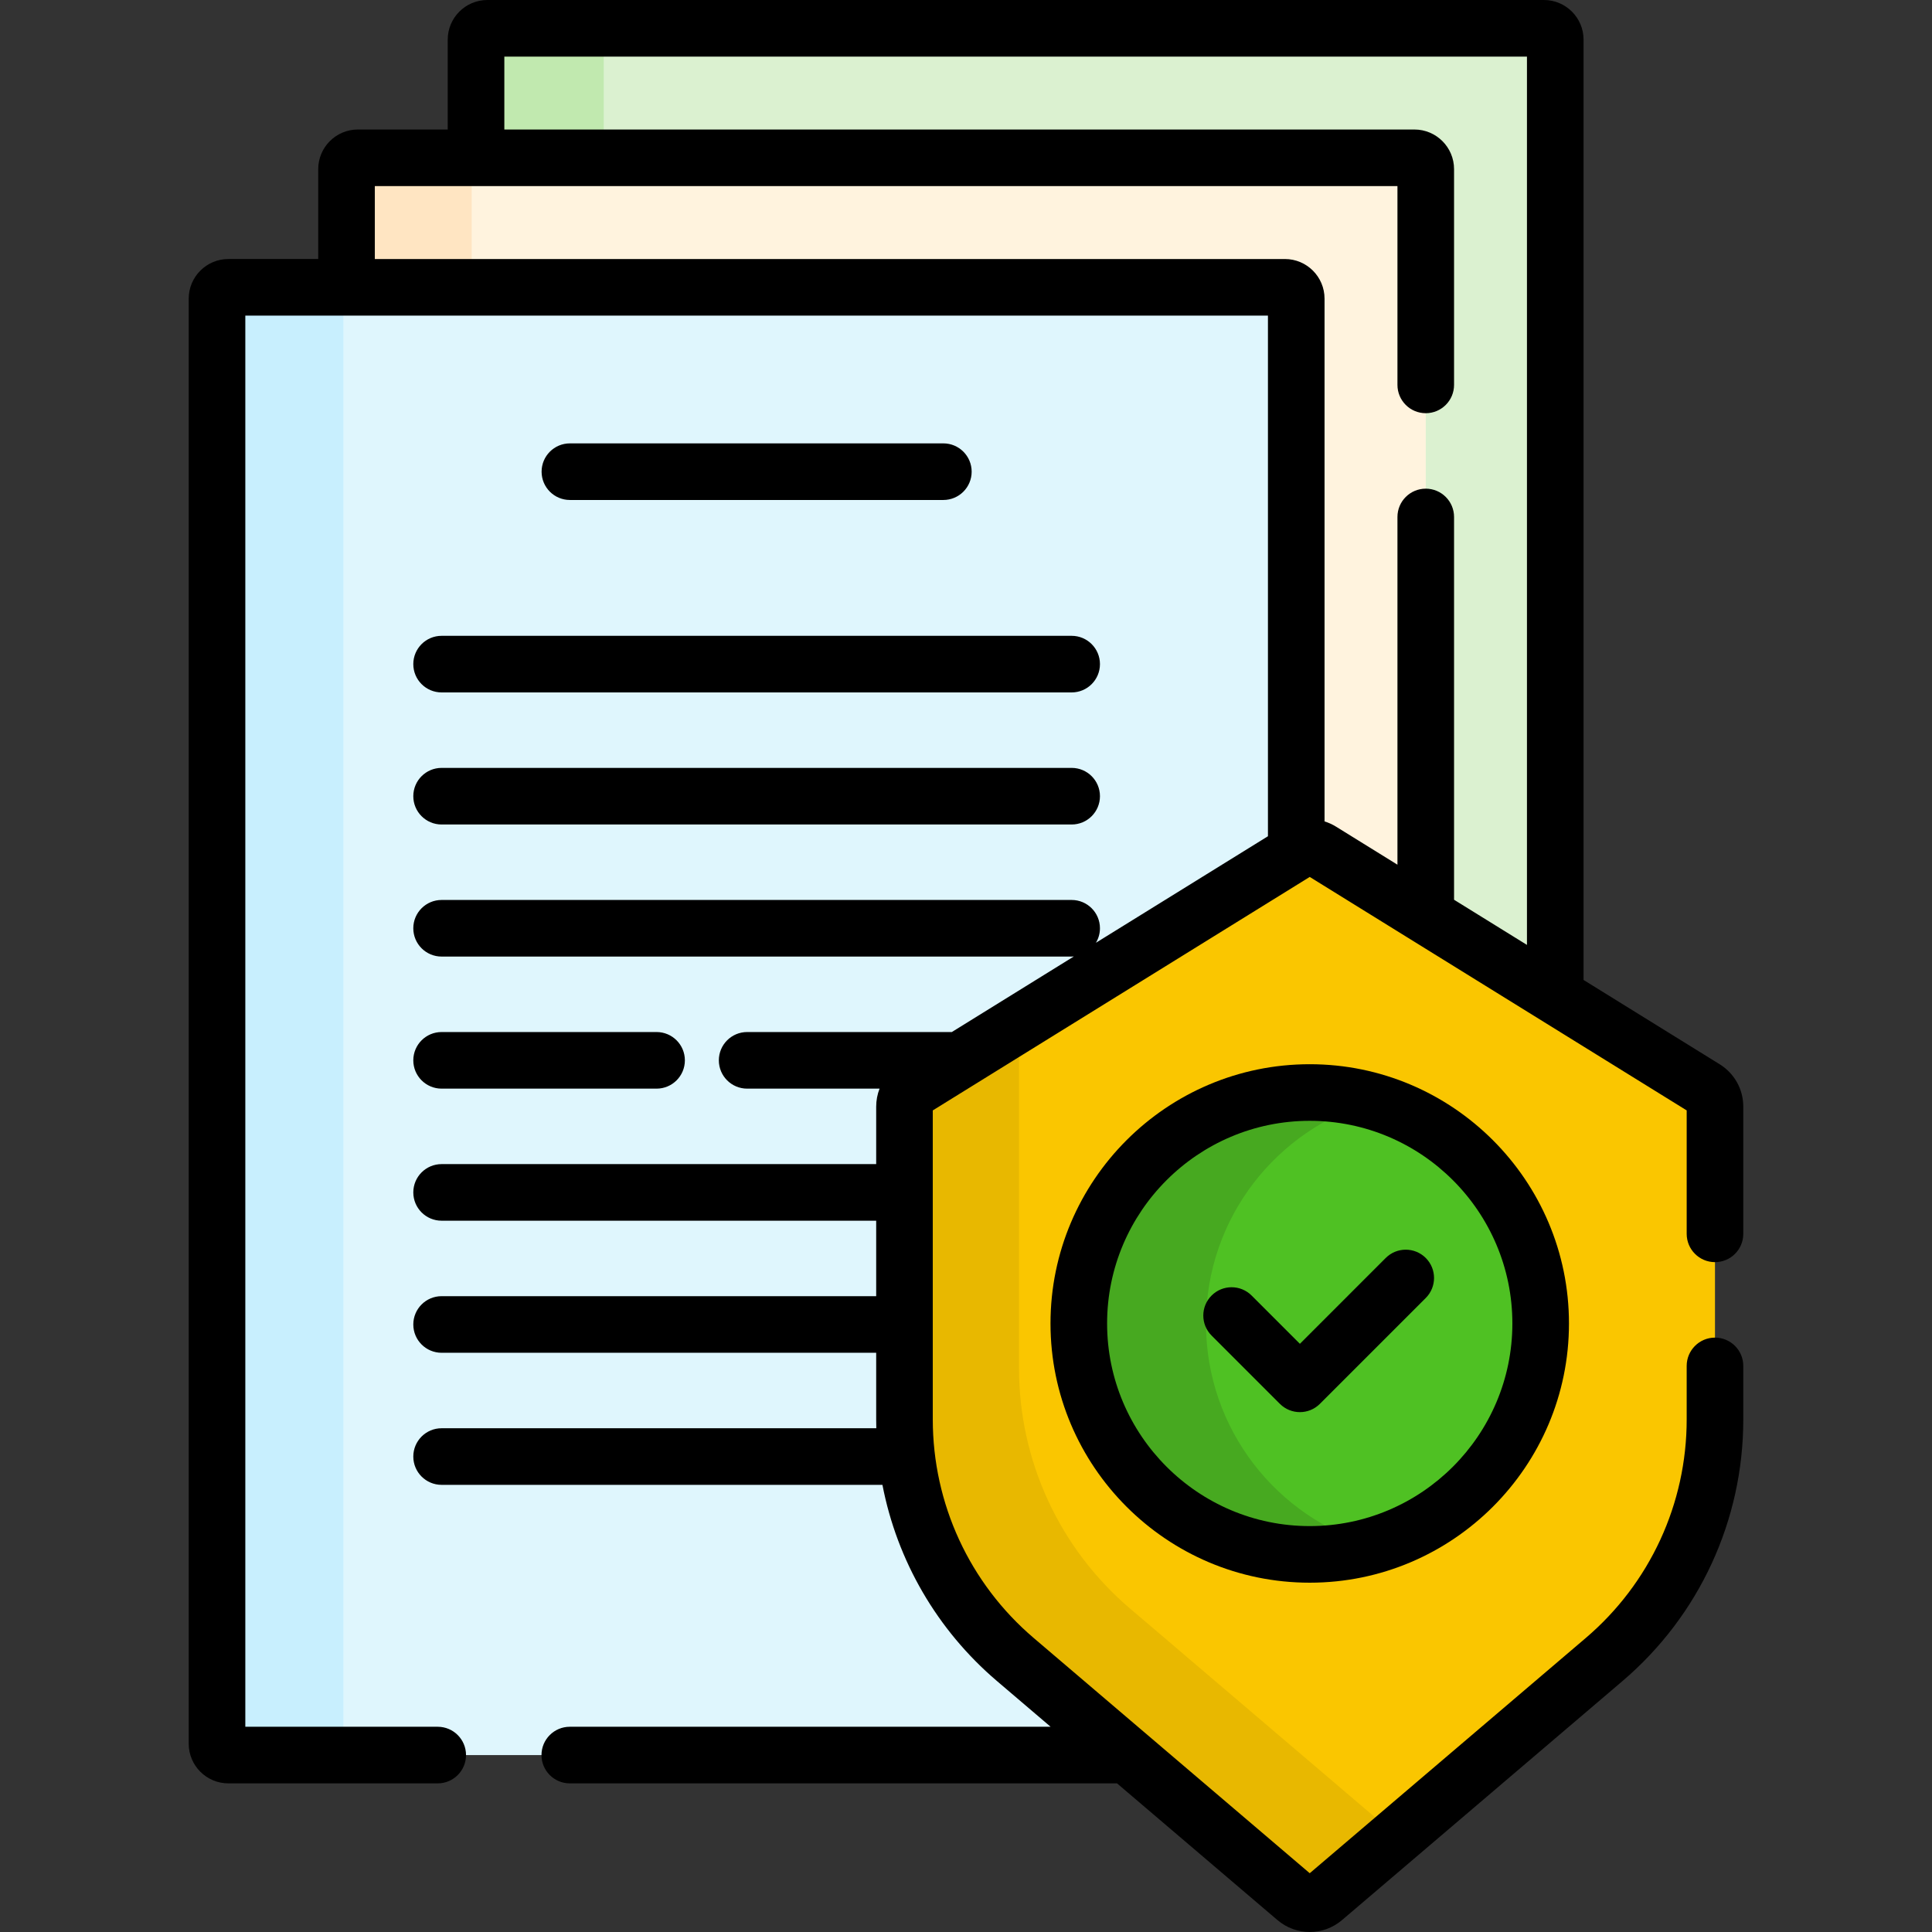
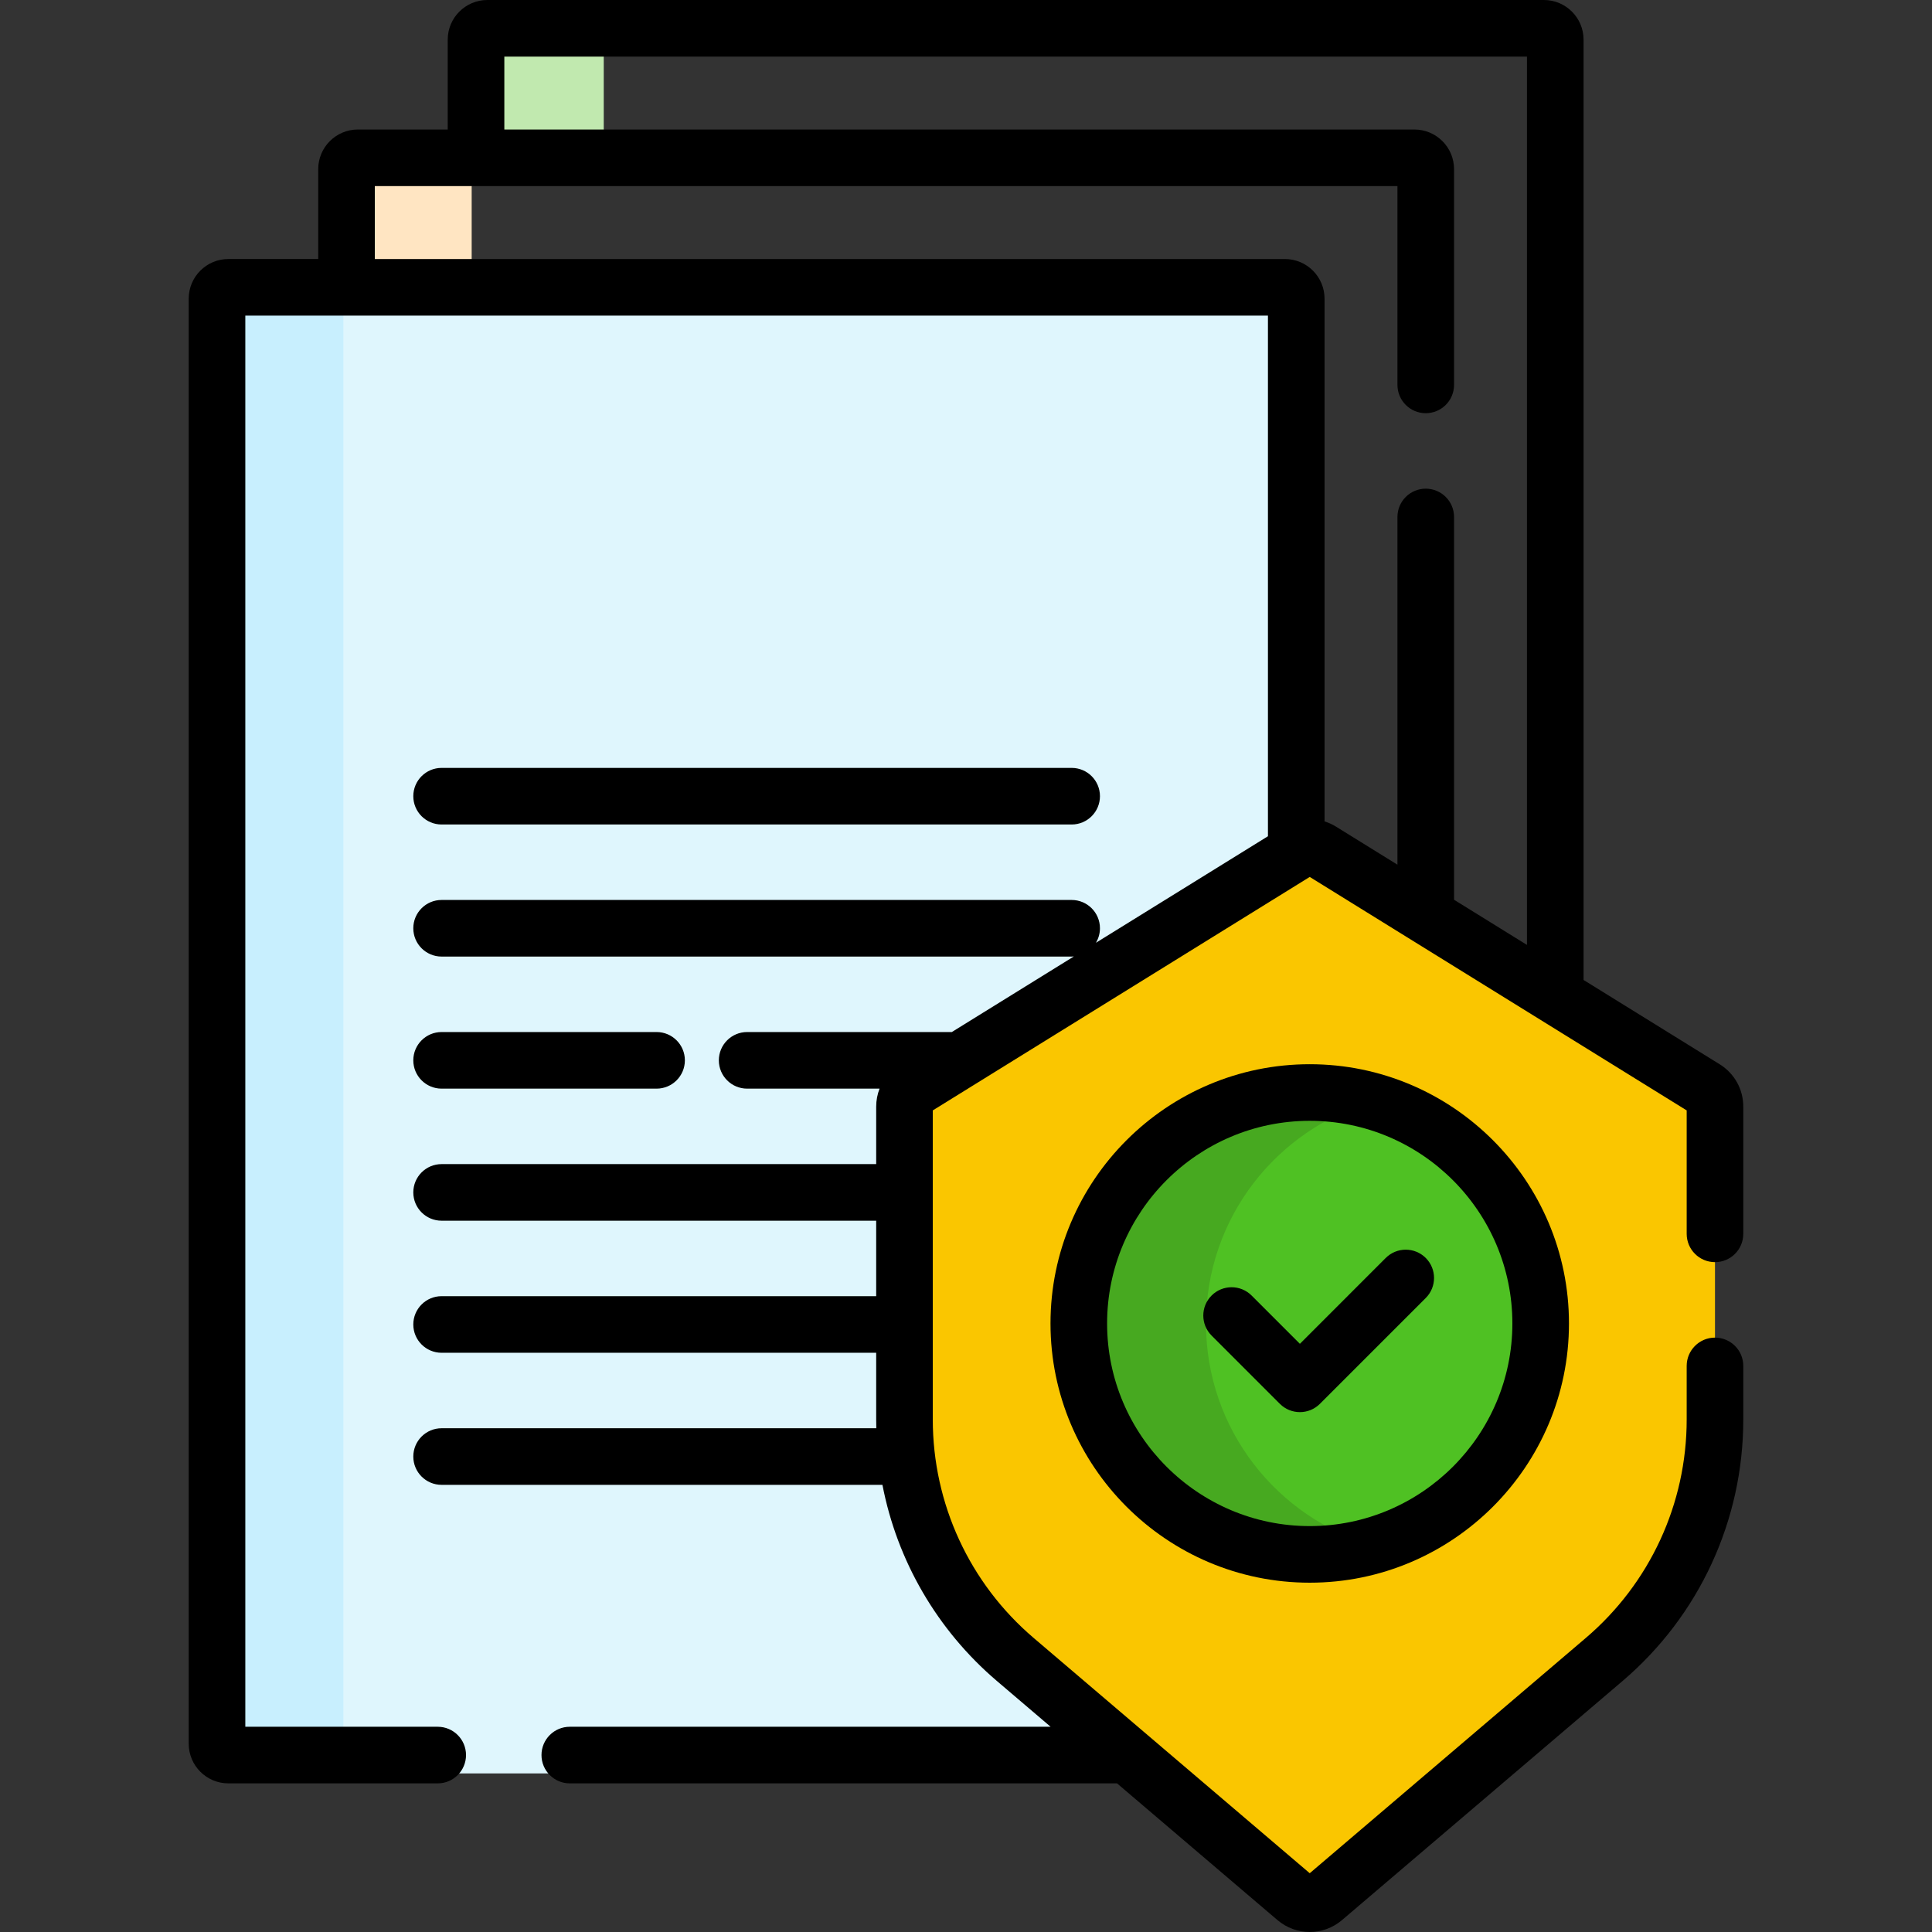
<svg xmlns="http://www.w3.org/2000/svg" id="Capa_1" enable-background="new 0 0 512 512" height="512" viewBox="0 0 512 512" width="512">
  <rect x="0" y="0" width="512" height="512" fill="#333333" stroke="none" />
  <g>
    <g>
-       <path d="m409.16 7.5h-280.007c-1.657 0-3 1.343-3 3v31.321l1.253 1h247.432c1.103 0 2 .897 2 2v197l1 .798 34.321 21.258v-253.377c.001-1.657-1.343-3-2.999-3z" fill="#dbf1d0" />
      <path d="m160 42.821v-32.321c0-1.657 1.343-3 3-3h-33.847c-1.657 0-3 1.343-3 3v32.321z" fill="#c1e9af" />
-       <path d="m343.518 79.142v146.648l.563-.349c1.845-1.143 4.179-1.143 6.024 0l27.734 17.178v-197.798c0-1.657-1.343-3-3-3h-280.007c-1.657 0-3 1.343-3 3v31.321h248.686c1.657 0 3 1.343 3 3z" fill="#fff3de" />
      <path d="m125 76.142v-31.321c0-1.657 1.343-3 3-3h-33.168c-1.657 0-3 1.343-3 3v31.321z" fill="#ffe5c2" />
-       <path d="m269.058 439.777c-18.629-15.875-29.36-39.121-29.36-63.597v-82.901c0-1.981 1.024-3.82 2.708-4.863l101.112-62.627v-146.647c0-1.657-1.343-3-3-3h-280.007c-1.657 0-3 1.343-3 3v382.968c0 1.657 1.343 3 3 3h238.274z" fill="#dff6fd" />
+       <path d="m269.058 439.777c-18.629-15.875-29.36-39.121-29.36-63.597v-82.901l101.112-62.627v-146.647c0-1.657-1.343-3-3-3h-280.007c-1.657 0-3 1.343-3 3v382.968c0 1.657 1.343 3 3 3h238.274z" fill="#dff6fd" />
      <g>
        <path d="m91 462.11v-382.968c0-1.657 1.343-3 3-3h-33.489c-1.657 0-3 1.343-3 3v382.968c0 1.657 1.343 3 3 3h33.489c-1.657 0-3-1.343-3-3z" fill="#c8effe" />
      </g>
    </g>
    <g>
      <g>
        <path d="m239.698 293.279v82.901c0 24.476 10.732 47.721 29.36 63.597l74.325 63.339c2.138 1.822 5.282 1.822 7.42 0l74.325-63.339c18.629-15.876 29.361-39.121 29.361-63.597v-82.901c0-1.98-1.024-3.82-2.708-4.863l-101.675-62.975c-1.845-1.143-4.179-1.143-6.024 0l-101.675 62.975c-1.685 1.043-2.709 2.882-2.709 4.863z" fill="#fac600" />
      </g>
      <g>
        <g>
-           <path d="m299.411 426.226c-18.629-15.875-29.36-39.121-29.36-63.597v-91.336l-27.645 17.123c-1.684 1.043-2.708 2.882-2.708 4.863v82.901c0 24.476 10.732 47.721 29.36 63.597l74.325 63.339c2.138 1.822 5.282 1.822 7.42 0l19.417-16.547z" fill="#e8b800" />
-         </g>
+           </g>
      </g>
    </g>
    <g>
      <circle cx="347.093" cy="350.73" fill="#4fc123" r="61.2" />
    </g>
    <g>
      <path d="m319.601 350.73c0-27.951 18.746-51.509 44.346-58.83-5.356-1.532-11.006-2.369-16.854-2.369-33.8 0-61.2 27.4-61.2 61.2s27.4 61.2 61.2 61.2c5.848 0 11.498-.838 16.854-2.369-25.6-7.323-44.346-30.881-44.346-58.832z" fill="#47a920" />
    </g>
    <g>
-       <path d="m250 132.5c4.142 0 7.5-3.358 7.5-7.5s-3.358-7.5-7.5-7.5h-98.971c-4.142 0-7.5 3.358-7.5 7.5s3.358 7.5 7.5 7.5z" />
-       <path d="m109.529 176c0 4.142 3.358 7.5 7.5 7.5h166.971c4.143 0 7.5-3.358 7.5-7.5s-3.357-7.5-7.5-7.5h-166.971c-4.142 0-7.5 3.358-7.5 7.5z" />
      <path d="m117.029 218.5h166.971c4.143 0 7.5-3.358 7.5-7.5s-3.357-7.5-7.5-7.5h-166.971c-4.142 0-7.5 3.358-7.5 7.5s3.358 7.5 7.5 7.5z" />
      <path d="m117.029 288.5h56.971c4.142 0 7.5-3.358 7.5-7.5s-3.358-7.5-7.5-7.5h-56.971c-4.142 0-7.5 3.358-7.5 7.5s3.358 7.5 7.5 7.5z" />
      <path d="m454.488 334.482c4.143 0 7.5-3.358 7.5-7.5v-33.704c0-4.609-2.34-8.811-6.259-11.239l-36.07-22.341v-249.198c0-5.79-4.71-10.5-10.5-10.5h-280.006c-5.79 0-10.5 4.71-10.5 10.5v23.821h-23.821c-5.79 0-10.5 4.71-10.5 10.5v23.821h-23.82c-5.79 0-10.5 4.71-10.5 10.5v382.968c0 5.79 4.71 10.5 10.5 10.5h55.488c4.142 0 7.5-3.358 7.5-7.5s-3.358-7.5-7.5-7.5h-50.988v-373.968h271.006v137.971l-45.59 28.237c.676-1.126 1.072-2.44 1.072-3.85 0-4.142-3.357-7.5-7.5-7.5h-166.971c-4.142 0-7.5 3.358-7.5 7.5s3.358 7.5 7.5 7.5h166.971c.197 0 .389-.015.582-.029l-32.338 20.029h-54.244c-4.142 0-7.5 3.358-7.5 7.5s3.358 7.5 7.5 7.5h35.091c-.578 1.497-.893 3.109-.893 4.779v15.221h-115.169c-4.142 0-7.5 3.358-7.5 7.5s3.358 7.5 7.5 7.5h115.168v20h-115.168c-4.142 0-7.5 3.358-7.5 7.5s3.358 7.5 7.5 7.5h115.168v17.68c0 .775.012 1.548.032 2.32h-115.2c-4.142 0-7.5 3.358-7.5 7.5s3.358 7.5 7.5 7.5h116.825c3.884 20.107 14.471 38.462 30.34 51.985l14.228 12.125h-127.422c-4.142 0-7.5 3.358-7.5 7.5s3.358 7.5 7.5 7.5h145.024l42.495 36.214c2.483 2.117 5.529 3.175 8.574 3.175s6.091-1.059 8.574-3.175l74.325-63.34c20.334-17.328 31.996-42.589 31.996-69.305v-14.197c0-4.142-3.357-7.5-7.5-7.5s-7.5 3.358-7.5 7.5v14.197c0 22.315-9.741 43.415-26.725 57.888l-73.171 62.356-73.17-62.356c-16.984-14.473-26.725-35.573-26.725-57.888v-81.91l99.895-61.873 99.896 61.873v32.712c0 4.144 3.358 7.501 7.5 7.501zm-103.47-116.802v-138.538c0-5.79-4.71-10.5-10.5-10.5h-241.186v-19.321h271.007v52.679c0 4.142 3.357 7.5 7.5 7.5s7.5-3.358 7.5-7.5v-57.179c0-5.79-4.71-10.5-10.5-10.5h-241.186v-19.321h271.006v235.408l-19.32-11.967v-101.441c0-4.142-3.357-7.5-7.5-7.5s-7.5 3.358-7.5 7.5v92.151l-16.286-10.087c-.967-.599-1.987-1.055-3.035-1.384z" />
      <path d="m278.394 350.73c0 37.881 30.818 68.7 68.699 68.7 37.882 0 68.7-30.818 68.7-68.7s-30.818-68.7-68.7-68.7c-37.881 0-68.699 30.819-68.699 68.7zm122.399 0c0 29.61-24.09 53.7-53.7 53.7-29.609 0-53.699-24.089-53.699-53.7s24.09-53.7 53.699-53.7c29.61 0 53.7 24.09 53.7 53.7z" />
      <path d="m331.69 343.329c-2.928-2.929-7.677-2.929-10.606 0s-2.929 7.678 0 10.606l18.098 18.097c1.465 1.464 3.385 2.197 5.304 2.197s3.839-.732 5.304-2.197l28.051-28.051c2.929-2.929 2.929-7.678 0-10.606-2.93-2.929-7.678-2.929-10.607 0l-22.747 22.748z" />
    </g>
  </g>
</svg>